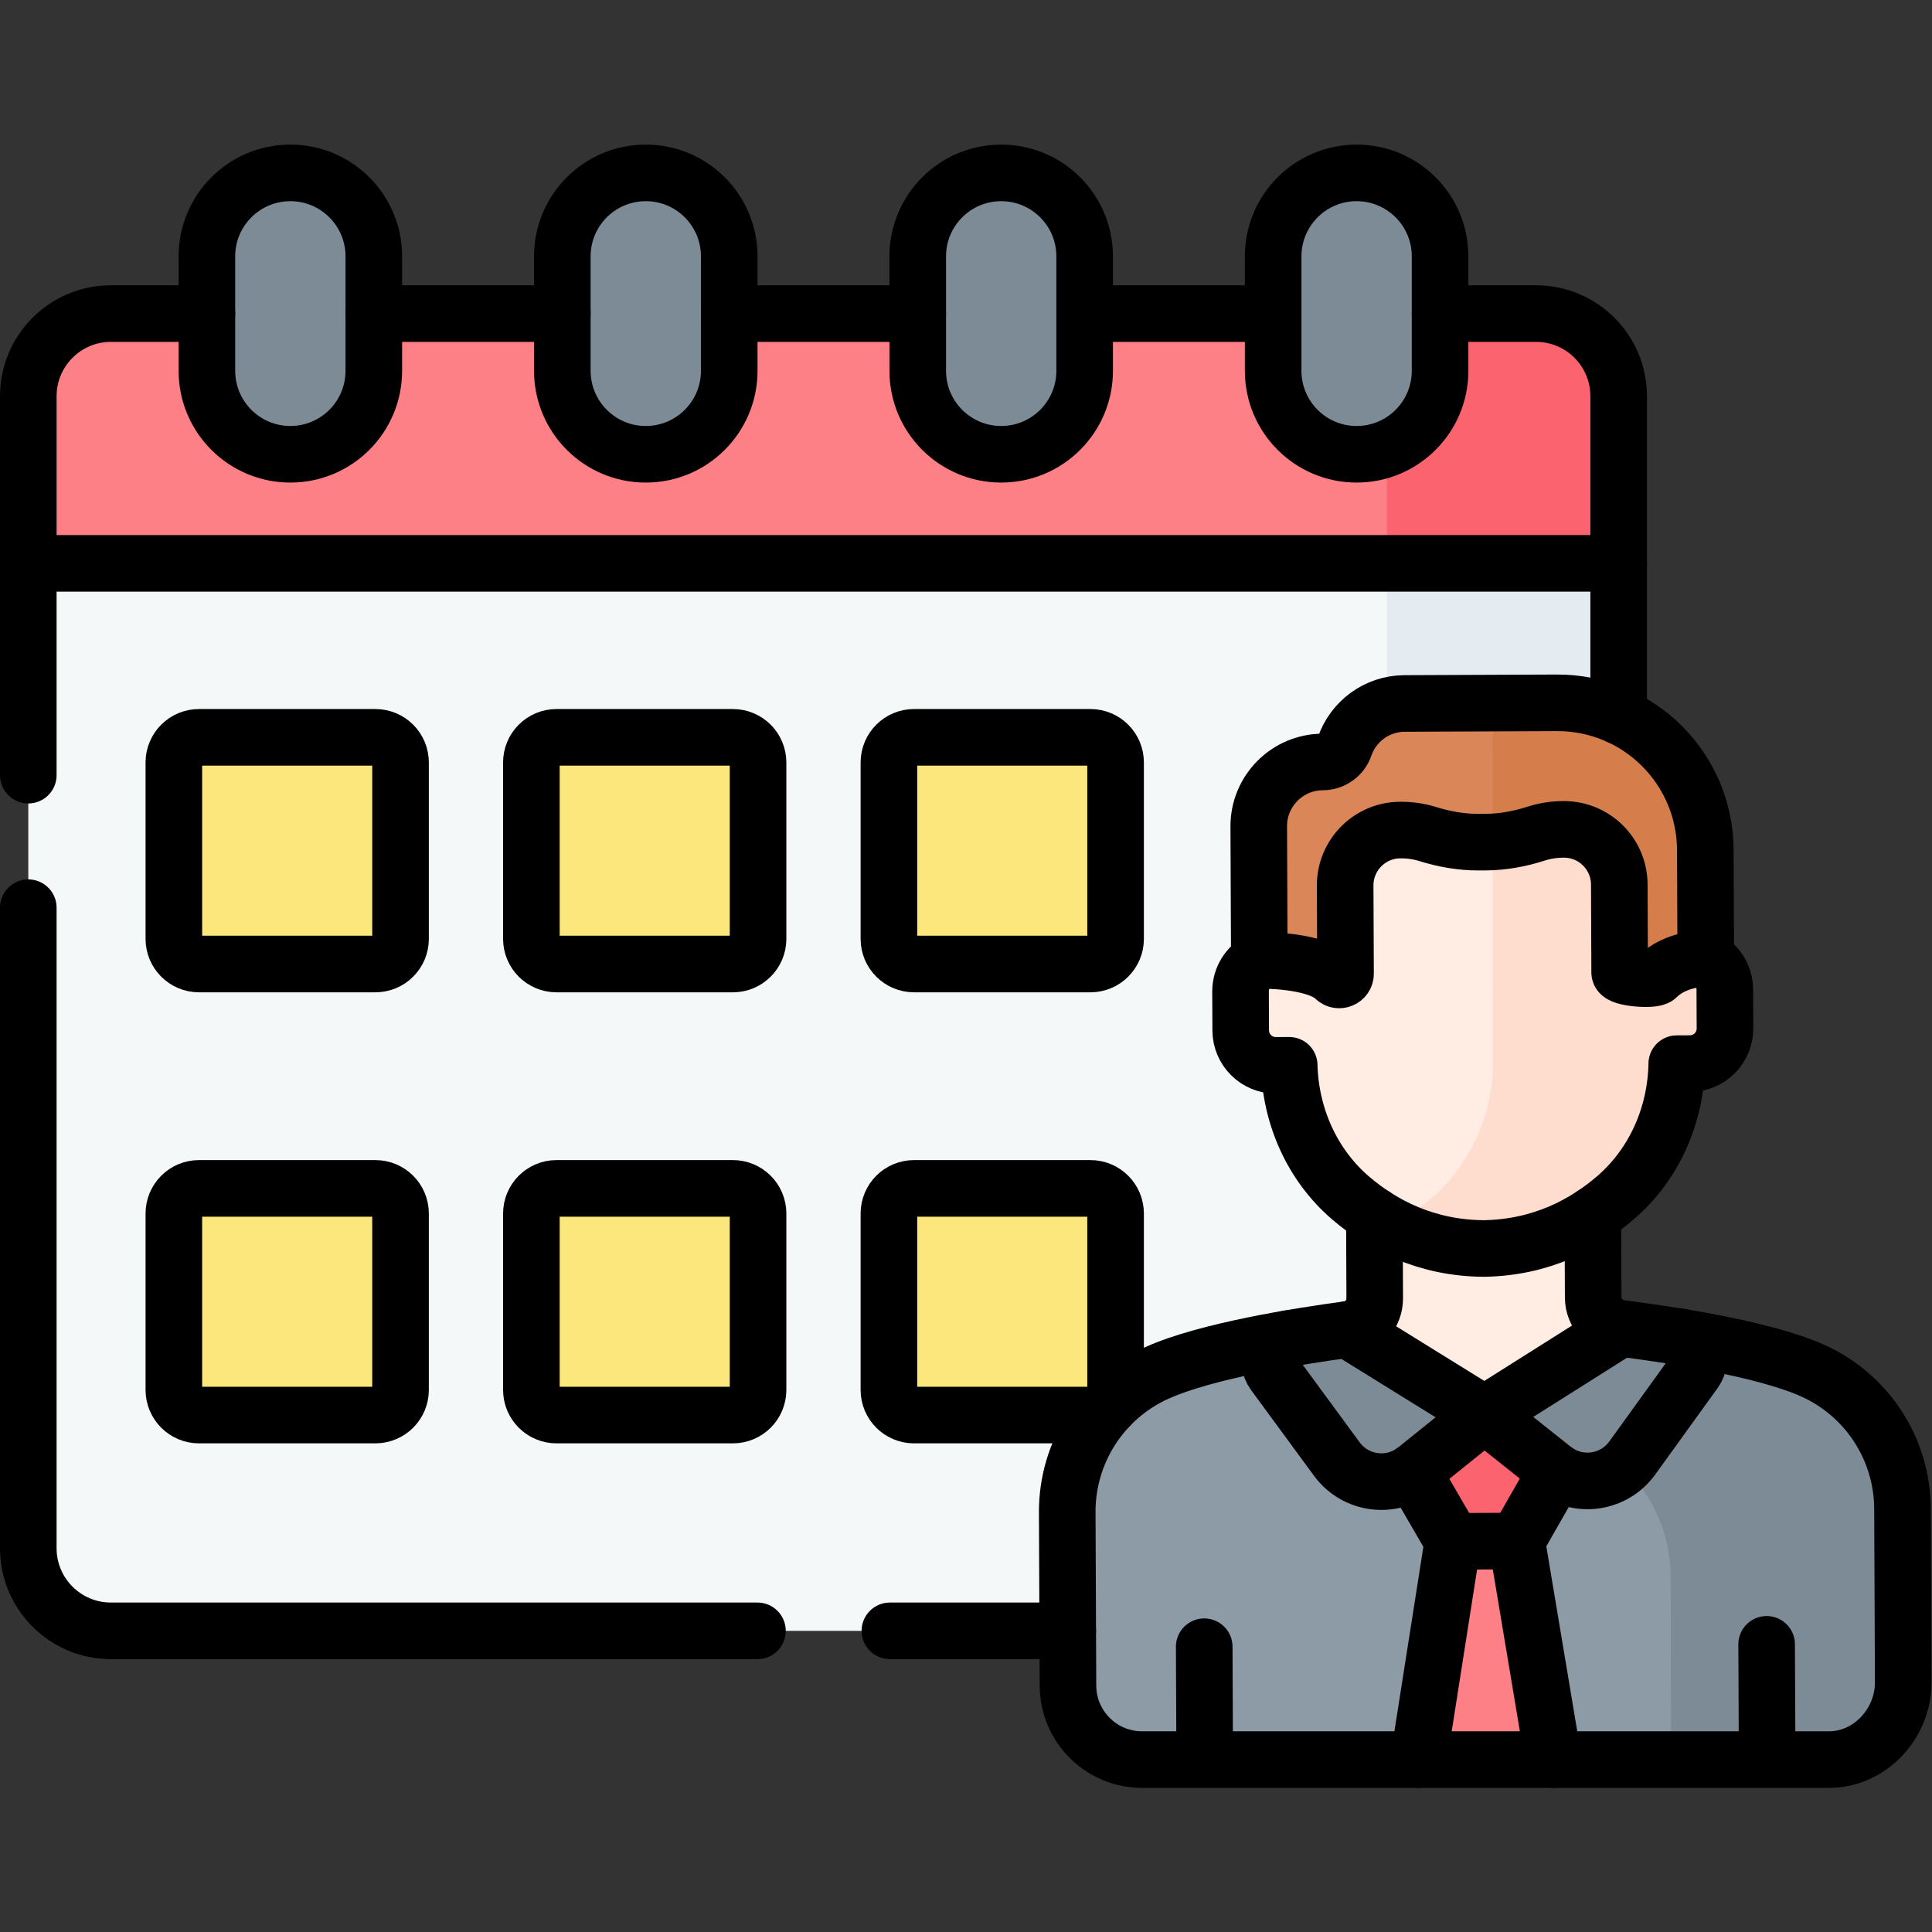
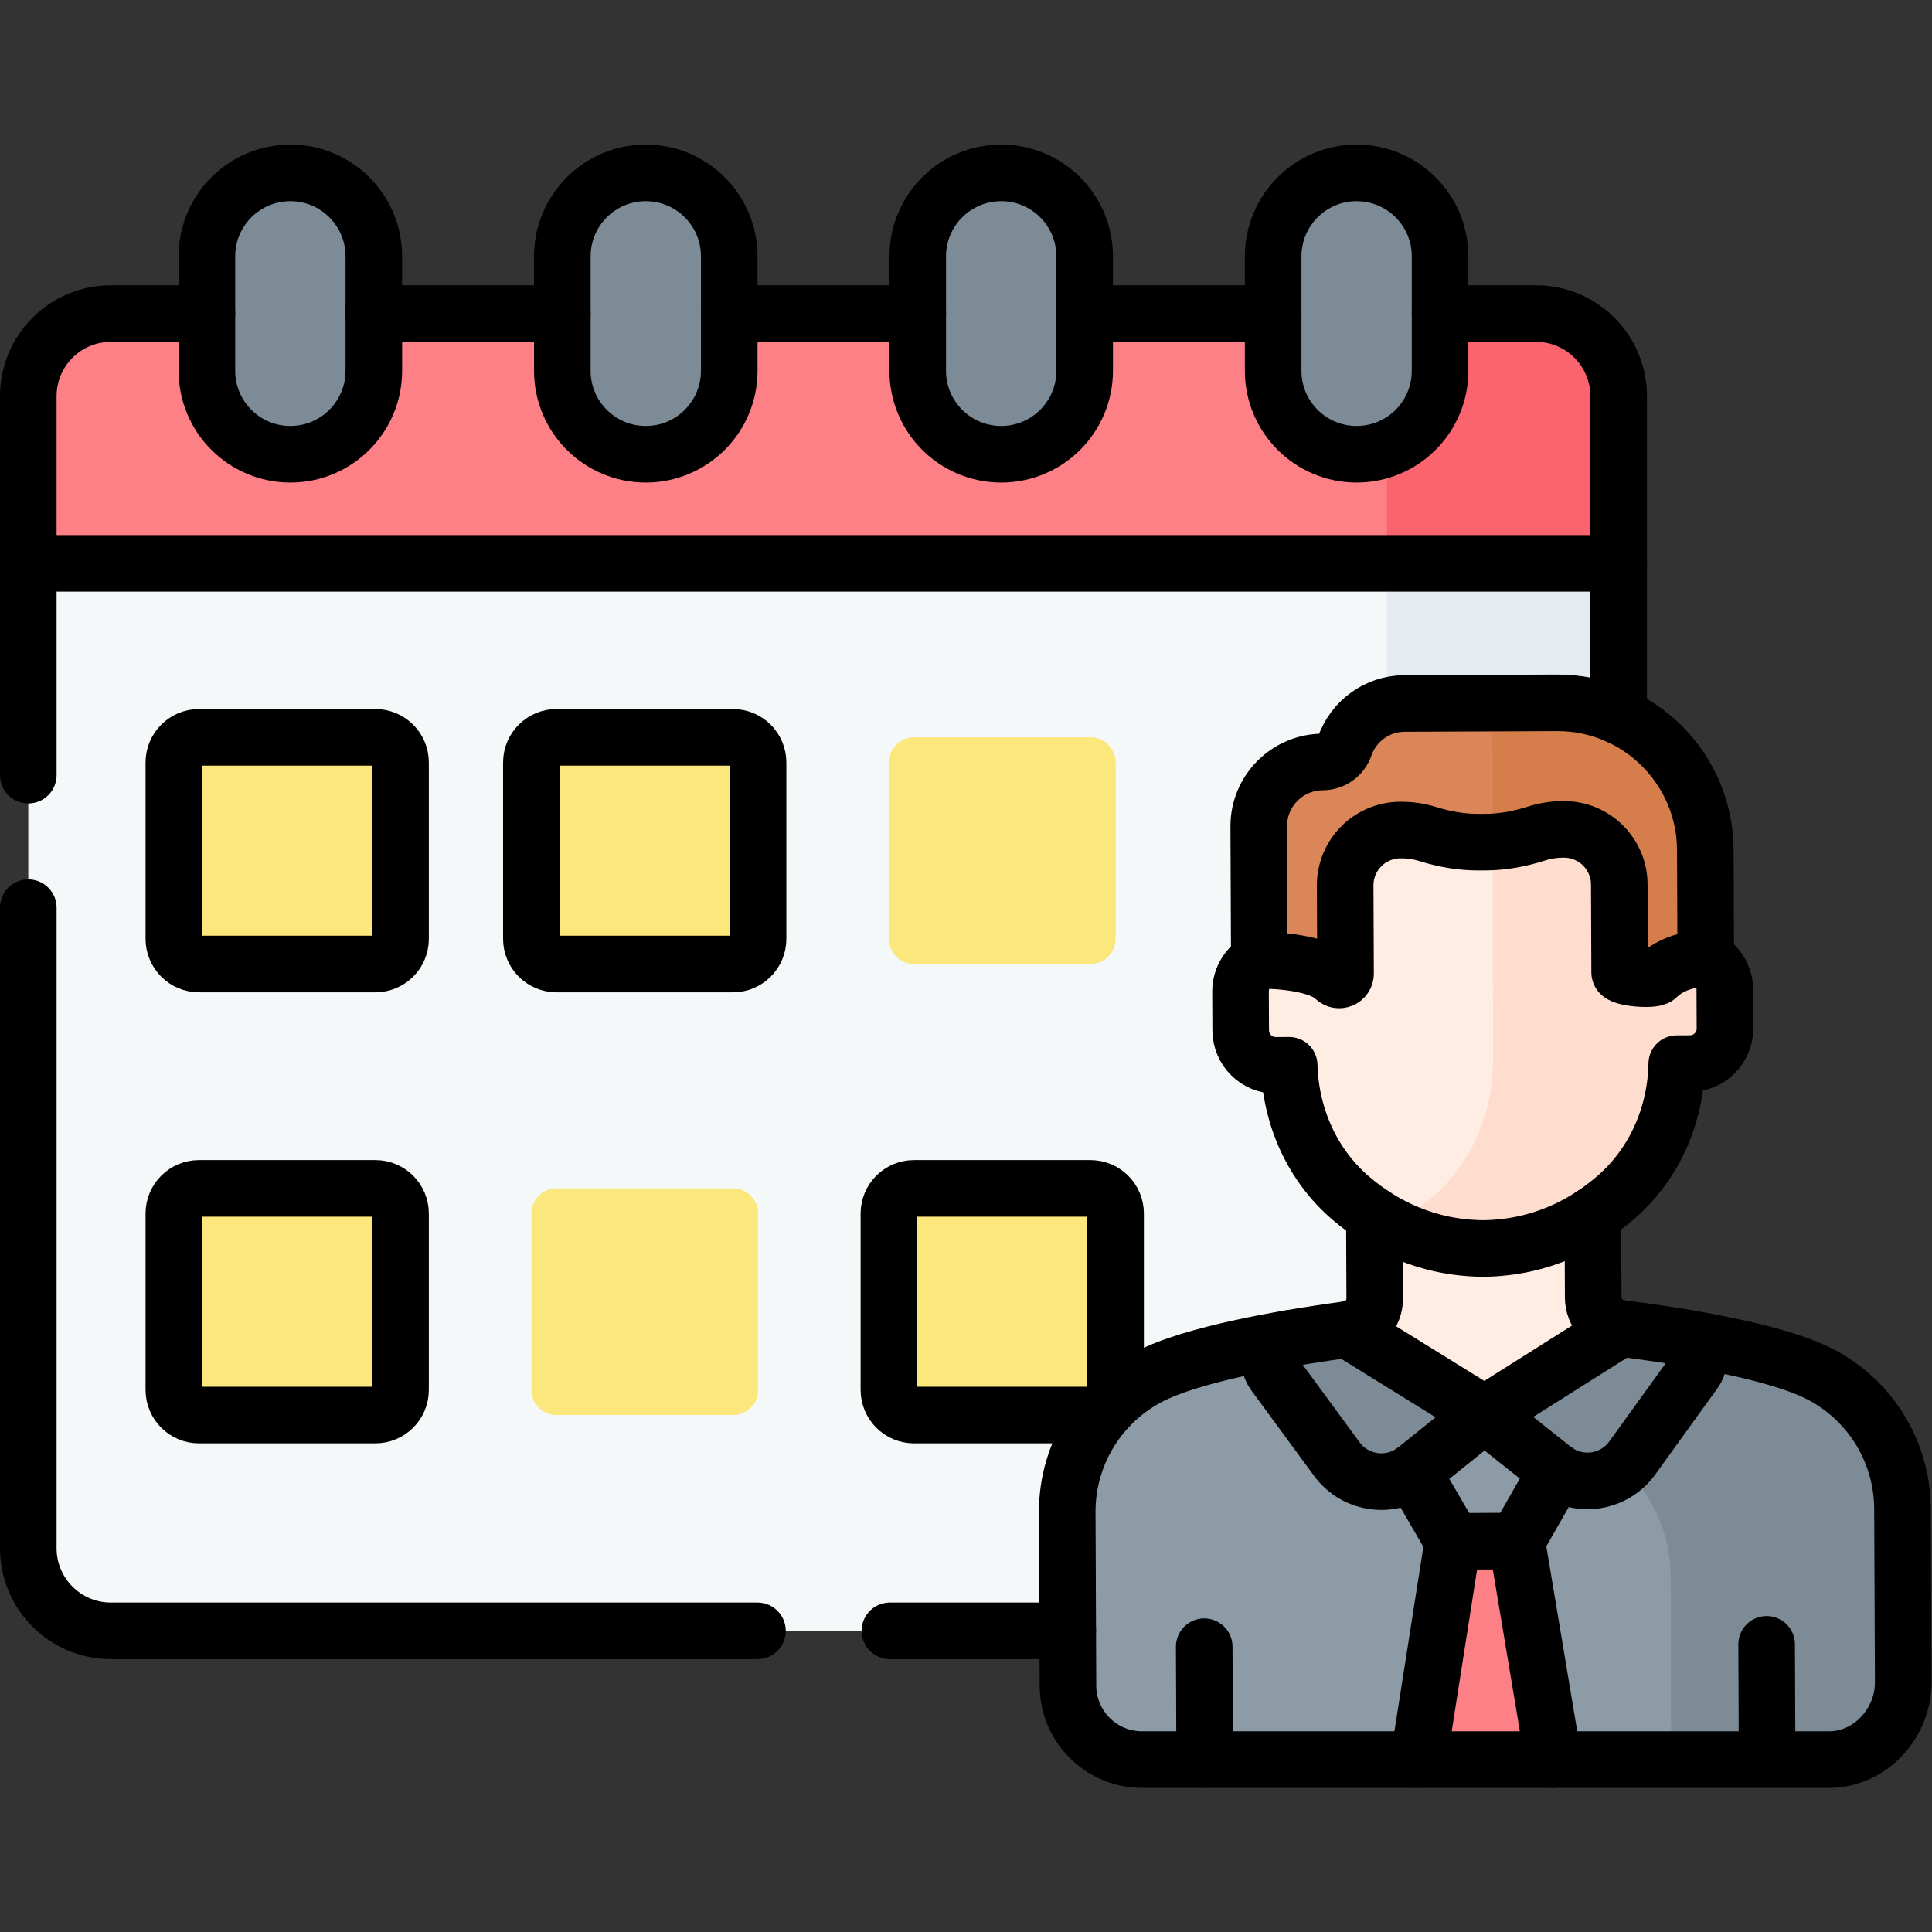
<svg xmlns="http://www.w3.org/2000/svg" version="1.1" id="svg7407" xml:space="preserve" width="682.667" height="682.667" viewBox="0 0 682.667 682.667">
  <rect x="0" y="0" width="682.667" height="682.667" fill="#333333" stroke="none" />
  <defs id="defs7411">
    <clipPath clipPathUnits="userSpaceOnUse" id="clipPath7421">
      <path d="M 0,512 H 512 V 0 H 0 Z" id="path7419" />
    </clipPath>
  </defs>
  <g id="g7413" transform="matrix(1.333,0,0,-1.333,0,682.667)">
    <g id="g7415">
      <g id="g7417" clip-path="url(#clipPath7421)">
        <g id="g7423" transform="translate(7.5,101.737)">
          <path d="m 0,0 c 0,-12.099 9.808,-21.906 21.906,-21.906 h 377.762 c 12.099,0 21.906,9.807 21.906,21.906 v 261.052 l -47.345,14.383 H 47.345 L 0,261.052 Z" style="fill:#f4f8f8;fill-opacity:1;fill-rule:nonzero;stroke:none" id="path7425" />
        </g>
        <g id="g7427" transform="translate(381.729,377.172)">
          <path d="m 0,0 h -14.1 v -275.435 c 0,-12.098 -9.807,-21.906 -21.906,-21.906 h 61.444 c 12.099,0 21.907,9.808 21.907,21.906 v 261.052 z" style="fill:#e5ecf1;fill-opacity:1;fill-rule:nonzero;stroke:none" id="path7429" />
        </g>
        <g id="g7431" transform="translate(407.168,429.005)">
          <path d="m 0,0 h -377.762 c -12.098,0 -21.906,-9.808 -21.906,-21.906 v -44.31 H 21.906 v 44.31 C 21.906,-9.808 12.099,0 0,0" style="fill:#fc8086;fill-opacity:1;fill-rule:nonzero;stroke:none" id="path7433" />
        </g>
        <g id="g7435" transform="translate(407.168,429.005)">
          <path d="m 0,0 h -61.441 c 12.096,-0.002 21.903,-9.809 21.903,-21.906 v -44.31 h 61.444 v 44.31 C 21.906,-9.808 12.099,0 0,0" style="fill:#fb636f;fill-opacity:1;fill-rule:nonzero;stroke:none" id="path7437" />
        </g>
        <g id="g7439" transform="translate(76.968,391.71)">
          <path d="m 0,0 v 0 c -12.218,0 -22.123,9.905 -22.123,22.123 v 30.344 c 0,12.218 9.905,22.122 22.123,22.122 12.218,0 22.122,-9.904 22.122,-22.122 V 22.123 C 22.122,9.905 12.218,0 0,0" style="fill:#7c8b96;fill-opacity:1;fill-rule:nonzero;stroke:none" id="path7441" />
        </g>
        <g id="g7443" transform="translate(171.181,391.71)">
          <path d="m 0,0 v 0 c -12.218,0 -22.122,9.905 -22.122,22.123 v 30.344 c 0,12.218 9.904,22.122 22.122,22.122 12.218,0 22.122,-9.904 22.122,-22.122 V 22.123 C 22.122,9.905 12.218,0 0,0" style="fill:#7c8b96;fill-opacity:1;fill-rule:nonzero;stroke:none" id="path7445" />
        </g>
        <g id="g7447" transform="translate(265.394,391.71)">
          <path d="m 0,0 v 0 c -12.218,0 -22.122,9.905 -22.122,22.123 v 30.344 c 0,12.218 9.904,22.122 22.122,22.122 12.218,0 22.123,-9.904 22.123,-22.122 V 22.123 C 22.123,9.905 12.218,0 0,0" style="fill:#7c8b96;fill-opacity:1;fill-rule:nonzero;stroke:none" id="path7449" />
        </g>
        <g id="g7451" transform="translate(359.607,391.71)">
          <path d="m 0,0 v 0 c -12.218,0 -22.122,9.905 -22.122,22.123 v 30.344 c 0,12.218 9.904,22.122 22.122,22.122 12.218,0 22.122,-9.904 22.122,-22.122 V 22.123 C 22.122,9.905 12.218,0 0,0" style="fill:#7c8b96;fill-opacity:1;fill-rule:nonzero;stroke:none" id="path7453" />
        </g>
        <g id="g7455" transform="translate(99.507,256.59)">
          <path d="m 0,0 h -46.756 c -3.682,0 -6.667,2.984 -6.667,6.666 v 46.757 c 0,3.681 2.985,6.666 6.667,6.666 H 0 c 3.682,0 6.667,-2.985 6.667,-6.666 V 6.666 C 6.667,2.984 3.682,0 0,0" style="fill:#fbe77b;fill-opacity:1;fill-rule:nonzero;stroke:none" id="path7457" />
        </g>
        <g id="g7459" transform="translate(194.279,256.59)">
          <path d="m 0,0 h -46.756 c -3.682,0 -6.667,2.984 -6.667,6.666 v 46.757 c 0,3.681 2.985,6.666 6.667,6.666 H 0 c 3.682,0 6.666,-2.985 6.666,-6.666 V 6.666 C 6.666,2.984 3.682,0 0,0" style="fill:#fbe77b;fill-opacity:1;fill-rule:nonzero;stroke:none" id="path7461" />
        </g>
        <g id="g7463" transform="translate(289.052,256.59)">
          <path d="m 0,0 h -46.756 c -3.682,0 -6.667,2.984 -6.667,6.666 v 46.757 c 0,3.681 2.985,6.666 6.667,6.666 H 0 c 3.682,0 6.666,-2.985 6.666,-6.666 V 6.666 C 6.666,2.984 3.682,0 0,0" style="fill:#fbe77b;fill-opacity:1;fill-rule:nonzero;stroke:none" id="path7465" />
        </g>
        <g id="g7467" transform="translate(99.507,137.028)">
          <path d="m 0,0 h -46.756 c -3.682,0 -6.667,2.984 -6.667,6.666 v 46.756 c 0,3.682 2.985,6.667 6.667,6.667 H 0 c 3.682,0 6.667,-2.985 6.667,-6.667 V 6.666 C 6.667,2.984 3.682,0 0,0" style="fill:#fbe77b;fill-opacity:1;fill-rule:nonzero;stroke:none" id="path7469" />
        </g>
        <g id="g7471" transform="translate(194.279,137.028)">
          <path d="m 0,0 h -46.756 c -3.682,0 -6.667,2.984 -6.667,6.666 v 46.756 c 0,3.682 2.985,6.667 6.667,6.667 H 0 c 3.682,0 6.666,-2.985 6.666,-6.667 V 6.666 C 6.666,2.984 3.682,0 0,0" style="fill:#fbe77b;fill-opacity:1;fill-rule:nonzero;stroke:none" id="path7473" />
        </g>
        <g id="g7475" transform="translate(289.052,137.028)">
          <path d="m 0,0 h -46.756 c -3.682,0 -6.667,2.984 -6.667,6.666 v 46.756 c 0,3.682 2.985,6.667 6.667,6.667 H 0 c 3.682,0 6.666,-2.985 6.666,-6.667 V 6.666 C 6.666,2.984 3.682,0 0,0" style="fill:#fbe77b;fill-opacity:1;fill-rule:nonzero;stroke:none" id="path7477" />
        </g>
        <g id="g7479" transform="translate(429.581,160.016)">
          <path d="M 0,0 C -4.135,0.519 -7.243,4.021 -7.261,8.188 L -7.42,46.09 -65.333,45.846 -65.173,7.943 c 0.018,-4.167 -3.061,-7.695 -7.19,-8.249 0,0 -10.694,-36.548 36.335,-36.349 C 11.001,-36.457 0,0 0,0" style="fill:#ffece3;fill-opacity:1;fill-rule:nonzero;stroke:none" id="path7481" />
        </g>
        <g id="g7483" transform="translate(447.865,259.096)">
-           <path d="M 0,0 -3.503,-0.015 -3.521,4.1 -3.562,13.933 C -3.62,27.816 -9.377,41.246 -19.936,50.261 -28.215,57.328 -39.835,63.479 -55.152,63.585 -70.468,63.35 -82.037,57.102 -90.256,49.964 -100.738,40.86 -106.382,27.383 -106.323,13.499 l 0.042,-9.833 0.016,-4.113 -3.503,-0.015 c -5.135,-0.022 -9.281,-4.203 -9.259,-9.339 l 0.044,-10.304 c 0.021,-5.136 4.202,-9.283 9.337,-9.26 l 3.518,0.014 c 0.347,-13.495 6.072,-26.461 16.356,-35.24 8.278,-7.067 19.899,-13.219 35.216,-13.324 15.316,0.235 26.884,6.483 35.103,13.62 10.209,8.866 15.825,21.88 16.058,35.377 l 3.517,0.015 c 5.136,0.022 9.281,4.203 9.26,9.339 L 9.339,-9.26 C 9.317,-4.124 5.136,0.022 0,0" style="fill:#ffece3;fill-opacity:1;fill-rule:nonzero;stroke:none" id="path7485" />
+           <path d="M 0,0 -3.503,-0.015 -3.521,4.1 -3.562,13.933 C -3.62,27.816 -9.377,41.246 -19.936,50.261 -28.215,57.328 -39.835,63.479 -55.152,63.585 -70.468,63.35 -82.037,57.102 -90.256,49.964 -100.738,40.86 -106.382,27.383 -106.323,13.499 l 0.042,-9.833 0.016,-4.113 -3.503,-0.015 c -5.135,-0.022 -9.281,-4.203 -9.259,-9.339 l 0.044,-10.304 l 3.518,0.014 c 0.347,-13.495 6.072,-26.461 16.356,-35.24 8.278,-7.067 19.899,-13.219 35.216,-13.324 15.316,0.235 26.884,6.483 35.103,13.62 10.209,8.866 15.825,21.88 16.058,35.377 l 3.517,0.015 c 5.136,0.022 9.281,4.203 9.26,9.339 L 9.339,-9.26 C 9.317,-4.124 5.136,0.022 0,0" style="fill:#ffece3;fill-opacity:1;fill-rule:nonzero;stroke:none" id="path7485" />
        </g>
        <g id="g7487" transform="translate(457.204,249.836)">
          <path d="m 0,0 c -0.022,5.136 -4.203,9.282 -9.339,9.26 l -3.503,-0.015 -0.017,4.114 -0.041,9.833 c -0.059,13.884 -5.816,27.314 -16.374,36.329 -7.745,6.611 -18.414,12.417 -32.297,13.227 l 0.153,-92.406 c -0.232,-13.497 -5.849,-26.511 -16.058,-35.377 -3.158,-2.742 -6.816,-5.35 -10.986,-7.539 6.791,-3.564 14.949,-6.015 24.566,-6.082 15.317,0.236 26.885,6.484 35.104,13.621 10.209,8.866 15.825,21.88 16.059,35.377 l 3.516,0.015 c 5.136,0.022 9.282,4.203 9.26,9.338 z" style="fill:#ffddce;fill-opacity:1;fill-rule:nonzero;stroke:none" id="path7489" />
        </g>
        <g id="g7491" transform="translate(484.933,45.701)">
          <path d="m 0,0 c 10.853,0.046 19.613,9.648 19.567,20.501 l -0.194,45.997 c -0.067,15.924 -9.5,30.316 -24.074,36.732 -13.269,5.841 -38.32,9.537 -50.651,11.084 l -36.086,-22.782 -36.277,22.477 c -12.318,-1.652 -37.337,-5.558 -50.556,-11.51 -14.519,-6.539 -23.831,-21.011 -23.763,-36.935 l 0.193,-45.997 C -201.795,8.715 -192.96,-0.046 -182.107,0 Z" style="fill:#8c9ba6;fill-opacity:1;fill-rule:nonzero;stroke:none" id="path7493" />
        </g>
        <g id="g7495" transform="translate(504.306,112.199)">
          <path d="m 0,0 c -0.067,15.924 -9.5,30.316 -24.075,36.732 -13.268,5.841 -38.319,9.537 -50.65,11.084 l -35.154,-22.193 c 9.028,-1.81 18.033,-4.105 24.359,-6.891 14.576,-6.416 24.008,-20.808 24.076,-36.732 l 0.117,-48.498 h 41.954 c 10.852,0.046 19.613,9.648 19.567,20.501 z" style="fill:#7c8b96;fill-opacity:1;fill-rule:nonzero;stroke:none" id="path7497" />
        </g>
        <g id="g7499" transform="translate(412.71,325.825)">
          <path d="m 0,0 -40.388,-0.17 c -7.373,-0.031 -13.619,-4.784 -15.892,-11.382 -0.852,-2.472 -3.202,-4.115 -5.818,-4.127 -9.399,-0.039 -16.987,-7.691 -16.947,-17.091 l 0.149,-35.487 c 0,0 14.933,0.24 20.005,-4.72 1.067,-1.043 2.858,-0.296 2.851,1.195 l -0.098,23.329 c -0.034,8.1 6.504,14.694 14.605,14.728 l 0.177,0.001 c 2.426,0.011 4.827,-0.353 7.125,-1.066 4.371,-1.356 8.893,-2.162 13.47,-2.143 l 1.813,0.008 c 4.576,0.019 9.092,0.862 13.451,2.256 2.292,0.731 4.689,1.116 7.116,1.127 h 0.177 c 8.1,0.034 14.694,-6.504 14.728,-14.604 l 0.099,-23.33 c 0.006,-1.491 8.895,-2.192 9.952,-1.14 5.03,5.002 12.873,4.858 12.873,4.858 l -0.121,28.762 C 39.235,-17.368 21.628,0.091 0,0" style="fill:#da8659;fill-opacity:1;fill-rule:nonzero;stroke:none" id="path7501" />
        </g>
        <g id="g7503" transform="translate(452.037,286.828)">
          <path d="M 0,0 C -0.092,21.629 -17.699,39.088 -39.327,38.997 L -56.41,38.925 -56.349,2.133 c 3.917,0.211 7.779,0.998 11.525,2.195 2.291,0.733 4.689,1.116 7.117,1.127 h 0.176 c 8.099,0.034 14.694,-6.504 14.728,-14.604 l 0.098,-23.33 c 0.007,-1.491 8.895,-2.192 9.953,-1.14 5.03,5.002 12.873,4.857 12.873,4.857 z" style="fill:#d57e4b;fill-opacity:1;fill-rule:nonzero;stroke:none" id="path7505" />
        </g>
        <g id="g7507" transform="translate(337.69,148.079)">
          <path d="m 0,0 16.679,-22.72 c 4.932,-6.719 14.474,-7.967 20.968,-2.74 L 55.804,-10.846 19.527,11.631 C 15.377,11.075 9.786,10.263 3.69,9.202 -0.57,8.461 -2.559,3.486 0,0" style="fill:#7c8b96;fill-opacity:1;fill-rule:nonzero;stroke:none" id="path7509" />
        </g>
        <g id="g7511" transform="translate(449.2,148.548)">
          <path d="m 0,0 -16.529,-22.904 c -4.886,-6.771 -14.438,-8.087 -20.973,-2.89 l -18.204,14.48 36.087,22.782 c 4.153,-0.522 9.75,-1.286 15.853,-2.295 C 0.502,8.467 2.532,3.508 0,0" style="fill:#7c8b96;fill-opacity:1;fill-rule:nonzero;stroke:none" id="path7513" />
        </g>
        <g id="g7515" transform="translate(411.698,122.754)">
-           <path d="M 0,0 -18.204,14.479 -36.36,-0.135 c -0.29,-0.233 -0.594,-0.438 -0.896,-0.646 l 10.682,-18.408 16.928,0.071 10.552,18.472 C 0.601,-0.438 0.294,-0.233 0,0" style="fill:#fb636f;fill-opacity:1;fill-rule:nonzero;stroke:none" id="path7517" />
-         </g>
+           </g>
        <g id="g7519" transform="translate(411.744,45.701)">
          <path d="M 0,0 -9.691,57.934 -26.62,57.861 -35.702,0 Z" style="fill:#fc8086;fill-opacity:1;fill-rule:nonzero;stroke:none" id="path7521" />
        </g>
        <g id="g7523" transform="translate(402.053,103.635)">
          <path d="M 0,0 -16.929,-0.072" style="fill:none;stroke:#000000;stroke-width:15;stroke-linecap:round;stroke-linejoin:round;stroke-miterlimit:10;stroke-dasharray:none;stroke-opacity:1" id="path7525" />
        </g>
        <g id="g7527" transform="translate(319.337,45.772)">
          <path d="M 0,0 -0.126,29.851" style="fill:none;stroke:#000000;stroke-width:15;stroke-linecap:round;stroke-linejoin:round;stroke-miterlimit:10;stroke-dasharray:none;stroke-opacity:1" id="path7529" />
        </g>
        <g id="g7531" transform="translate(468.421,46.399)">
          <path d="M 0,0 -0.126,29.852" style="fill:none;stroke:#000000;stroke-width:15;stroke-linecap:round;stroke-linejoin:round;stroke-miterlimit:10;stroke-dasharray:none;stroke-opacity:1" id="path7533" />
        </g>
        <g id="g7535" transform="translate(412.71,325.825)">
          <path d="m 0,0 -40.388,-0.17 c -7.373,-0.031 -13.619,-4.784 -15.892,-11.382 -0.852,-2.472 -3.202,-4.115 -5.818,-4.127 -9.399,-0.039 -16.987,-7.691 -16.947,-17.091 l 0.149,-35.487 c 0,0 14.933,0.24 20.005,-4.72 1.067,-1.043 2.858,-0.296 2.851,1.195 l -0.098,23.329 c -0.034,8.1 6.504,14.694 14.605,14.728 l 0.177,0.001 c 2.426,0.011 4.827,-0.353 7.125,-1.066 4.371,-1.356 8.893,-2.162 13.47,-2.143 l 1.813,0.008 c 4.576,0.019 9.092,0.862 13.451,2.256 2.292,0.731 4.689,1.116 7.116,1.127 h 0.177 c 8.1,0.034 14.694,-6.504 14.728,-14.604 l 0.099,-23.33 c 0.006,-1.491 8.895,-2.192 9.952,-1.14 5.03,5.002 12.873,4.858 12.873,4.858 l -0.121,28.762 C 39.235,-17.368 21.628,0.091 0,0 Z" style="fill:none;stroke:#000000;stroke-width:15;stroke-linecap:round;stroke-linejoin:round;stroke-miterlimit:10;stroke-dasharray:none;stroke-opacity:1" id="path7537" />
        </g>
        <g id="g7539" transform="translate(341.381,157.281)">
          <path d="m 0,0 c -4.261,-0.741 -6.249,-5.716 -3.69,-9.202 l 16.678,-22.72 c 4.933,-6.72 14.475,-7.967 20.969,-2.74 l 18.156,14.614" style="fill:none;stroke:#000000;stroke-width:15;stroke-linecap:round;stroke-linejoin:round;stroke-miterlimit:10;stroke-dasharray:none;stroke-opacity:1" id="path7541" />
        </g>
        <g id="g7543" transform="translate(445.435,157.721)">
          <path d="m 0,0 c 4.268,-0.706 6.298,-5.665 3.766,-9.173 l -16.53,-22.904 c -4.885,-6.771 -14.437,-8.087 -20.972,-2.89 l -18.204,14.48" style="fill:none;stroke:#000000;stroke-width:15;stroke-linecap:round;stroke-linejoin:round;stroke-miterlimit:10;stroke-dasharray:none;stroke-opacity:1" id="path7545" />
        </g>
        <g id="g7547" transform="translate(333.825,257.568)">
          <path d="m 0,0 c -2.975,-1.562 -5.003,-4.681 -4.987,-8.273 l 0.044,-10.305 c 0.021,-5.136 4.202,-9.282 9.338,-9.26 l 3.516,0.015 c 0.347,-13.495 6.073,-26.461 16.357,-35.24 8.278,-7.068 19.899,-13.218 35.216,-13.325 15.316,0.236 26.884,6.484 35.103,13.62 10.209,8.867 15.825,21.88 16.059,35.377 l 3.516,0.015 c 5.136,0.022 9.281,4.203 9.26,9.339 l -0.043,10.305 c -0.016,3.592 -2.069,6.695 -5.058,8.231" style="fill:none;stroke:#000000;stroke-width:15;stroke-linecap:round;stroke-linejoin:round;stroke-miterlimit:10;stroke-dasharray:none;stroke-opacity:1" id="path7549" />
        </g>
        <g id="g7551" transform="translate(429.581,160.016)">
          <path d="M 0,0 C -4.135,0.519 -7.243,4.021 -7.261,8.188 L -7.353,30.091" style="fill:none;stroke:#000000;stroke-width:15;stroke-linecap:round;stroke-linejoin:round;stroke-miterlimit:10;stroke-dasharray:none;stroke-opacity:1" id="path7553" />
        </g>
        <g id="g7555" transform="translate(364.316,189.862)">
          <path d="m 0,0 0.092,-21.903 c 0.017,-4.167 -3.061,-7.696 -7.191,-8.249" style="fill:none;stroke:#000000;stroke-width:15;stroke-linecap:round;stroke-linejoin:round;stroke-miterlimit:10;stroke-dasharray:none;stroke-opacity:1" id="path7557" />
        </g>
        <g id="g7559" transform="translate(235.89,79.831)">
          <path d="M 0,0 H 47.141" style="fill:none;stroke:#000000;stroke-width:15;stroke-linecap:round;stroke-linejoin:round;stroke-miterlimit:10;stroke-dasharray:none;stroke-opacity:1" id="path7561" />
        </g>
        <g id="g7563" transform="translate(7.5,271.522)">
          <path d="m 0,0 v -169.785 c 0,-12.099 9.808,-21.906 21.906,-21.906 h 171.378" style="fill:none;stroke:#000000;stroke-width:15;stroke-linecap:round;stroke-linejoin:round;stroke-miterlimit:10;stroke-dasharray:none;stroke-opacity:1" id="path7565" />
        </g>
        <g id="g7567" transform="translate(7.5,362.789)">
          <path d="M 0,0 V -56.137" style="fill:none;stroke:#000000;stroke-width:15;stroke-linecap:round;stroke-linejoin:round;stroke-miterlimit:10;stroke-dasharray:none;stroke-opacity:1" id="path7569" />
        </g>
        <g id="g7571" transform="translate(429.074,322.316)">
          <path d="M 0,0 V 40.473" style="fill:none;stroke:#000000;stroke-width:15;stroke-linecap:round;stroke-linejoin:round;stroke-miterlimit:10;stroke-dasharray:none;stroke-opacity:1" id="path7573" />
        </g>
        <g id="g7575" transform="translate(402.053,103.636)">
          <path d="M 0,0 10.552,18.472" style="fill:none;stroke:#000000;stroke-width:15;stroke-linecap:round;stroke-linejoin:round;stroke-miterlimit:10;stroke-dasharray:none;stroke-opacity:1" id="path7577" />
        </g>
        <g id="g7579" transform="translate(374.442,121.973)">
          <path d="M 0,0 10.682,-18.408" style="fill:none;stroke:#000000;stroke-width:15;stroke-linecap:round;stroke-linejoin:round;stroke-miterlimit:10;stroke-dasharray:none;stroke-opacity:1" id="path7581" />
        </g>
        <g id="g7583" transform="translate(54.845,429.005)">
          <path d="m 0,0 h -25.438 c -12.099,0 -21.907,-9.808 -21.907,-21.906 v -44.31 h 421.574 v 44.31 C 374.229,-9.808 364.422,0 352.323,0 h -25.438" style="fill:none;stroke:#000000;stroke-width:15;stroke-linecap:round;stroke-linejoin:round;stroke-miterlimit:10;stroke-dasharray:none;stroke-opacity:1" id="path7585" />
        </g>
        <g id="g7587" transform="translate(149.059,429.005)">
          <path d="M 0,0 H -49.969" style="fill:none;stroke:#000000;stroke-width:15;stroke-linecap:round;stroke-linejoin:round;stroke-miterlimit:10;stroke-dasharray:none;stroke-opacity:1" id="path7589" />
        </g>
        <g id="g7591" transform="translate(243.272,429.005)">
          <path d="M 0,0 H -49.969" style="fill:none;stroke:#000000;stroke-width:15;stroke-linecap:round;stroke-linejoin:round;stroke-miterlimit:10;stroke-dasharray:none;stroke-opacity:1" id="path7593" />
        </g>
        <g id="g7595" transform="translate(337.485,429.005)">
          <path d="M 0,0 H -49.969" style="fill:none;stroke:#000000;stroke-width:15;stroke-linecap:round;stroke-linejoin:round;stroke-miterlimit:10;stroke-dasharray:none;stroke-opacity:1" id="path7597" />
        </g>
        <g id="g7599" transform="translate(99.507,256.59)">
          <path d="m 0,0 h -46.756 c -3.682,0 -6.667,2.984 -6.667,6.666 v 46.757 c 0,3.681 2.985,6.666 6.667,6.666 H 0 c 3.682,0 6.667,-2.985 6.667,-6.666 V 6.666 C 6.667,2.984 3.682,0 0,0 Z" style="fill:none;stroke:#000000;stroke-width:15;stroke-linecap:round;stroke-linejoin:round;stroke-miterlimit:10;stroke-dasharray:none;stroke-opacity:1" id="path7601" />
        </g>
        <g id="g7603" transform="translate(194.279,256.59)">
          <path d="m 0,0 h -46.756 c -3.682,0 -6.667,2.984 -6.667,6.666 v 46.757 c 0,3.681 2.985,6.666 6.667,6.666 H 0 c 3.682,0 6.666,-2.985 6.666,-6.666 V 6.666 C 6.666,2.984 3.682,0 0,0 Z" style="fill:none;stroke:#000000;stroke-width:15;stroke-linecap:round;stroke-linejoin:round;stroke-miterlimit:10;stroke-dasharray:none;stroke-opacity:1" id="path7605" />
        </g>
        <g id="g7607" transform="translate(289.052,256.59)">
-           <path d="m 0,0 h -46.756 c -3.682,0 -6.667,2.984 -6.667,6.666 v 46.757 c 0,3.681 2.985,6.666 6.667,6.666 H 0 c 3.682,0 6.666,-2.985 6.666,-6.666 V 6.666 C 6.666,2.984 3.682,0 0,0 Z" style="fill:none;stroke:#000000;stroke-width:15;stroke-linecap:round;stroke-linejoin:round;stroke-miterlimit:10;stroke-dasharray:none;stroke-opacity:1" id="path7609" />
-         </g>
+           </g>
        <g id="g7611" transform="translate(99.507,137.028)">
          <path d="m 0,0 h -46.756 c -3.682,0 -6.667,2.984 -6.667,6.666 v 46.756 c 0,3.682 2.985,6.667 6.667,6.667 H 0 c 3.682,0 6.667,-2.985 6.667,-6.667 V 6.666 C 6.667,2.984 3.682,0 0,0 Z" style="fill:none;stroke:#000000;stroke-width:15;stroke-linecap:round;stroke-linejoin:round;stroke-miterlimit:10;stroke-dasharray:none;stroke-opacity:1" id="path7613" />
        </g>
        <g id="g7615" transform="translate(194.279,137.028)">
-           <path d="m 0,0 h -46.756 c -3.682,0 -6.667,2.984 -6.667,6.666 v 46.756 c 0,3.682 2.985,6.667 6.667,6.667 H 0 c 3.682,0 6.666,-2.985 6.666,-6.667 V 6.666 C 6.666,2.984 3.682,0 0,0 Z" style="fill:none;stroke:#000000;stroke-width:15;stroke-linecap:round;stroke-linejoin:round;stroke-miterlimit:10;stroke-dasharray:none;stroke-opacity:1" id="path7617" />
-         </g>
+           </g>
        <g id="g7619" transform="translate(289.052,137.028)">
          <path d="m 0,0 h -46.756 c -3.682,0 -6.667,2.984 -6.667,6.666 v 46.756 c 0,3.682 2.985,6.667 6.667,6.667 H 0 c 3.682,0 6.666,-2.985 6.666,-6.667 V 6.666 C 6.666,2.984 3.682,0 0,0 Z" style="fill:none;stroke:#000000;stroke-width:15;stroke-linecap:round;stroke-linejoin:round;stroke-miterlimit:10;stroke-dasharray:none;stroke-opacity:1" id="path7621" />
        </g>
        <g id="g7623" transform="translate(76.968,391.71)">
          <path d="m 0,0 v 0 c -12.218,0 -22.123,9.905 -22.123,22.123 v 30.344 c 0,12.218 9.905,22.122 22.123,22.122 12.218,0 22.122,-9.904 22.122,-22.122 V 22.123 C 22.122,9.905 12.218,0 0,0 Z" style="fill:none;stroke:#000000;stroke-width:15;stroke-linecap:round;stroke-linejoin:round;stroke-miterlimit:10;stroke-dasharray:none;stroke-opacity:1" id="path7625" />
        </g>
        <g id="g7627" transform="translate(171.181,391.71)">
          <path d="m 0,0 v 0 c -12.218,0 -22.122,9.905 -22.122,22.123 v 30.344 c 0,12.218 9.904,22.122 22.122,22.122 12.218,0 22.122,-9.904 22.122,-22.122 V 22.123 C 22.122,9.905 12.218,0 0,0 Z" style="fill:none;stroke:#000000;stroke-width:15;stroke-linecap:round;stroke-linejoin:round;stroke-miterlimit:10;stroke-dasharray:none;stroke-opacity:1" id="path7629" />
        </g>
        <g id="g7631" transform="translate(265.394,391.71)">
          <path d="m 0,0 v 0 c -12.218,0 -22.122,9.905 -22.122,22.123 v 30.344 c 0,12.218 9.904,22.122 22.122,22.122 12.218,0 22.123,-9.904 22.123,-22.122 V 22.123 C 22.123,9.905 12.218,0 0,0 Z" style="fill:none;stroke:#000000;stroke-width:15;stroke-linecap:round;stroke-linejoin:round;stroke-miterlimit:10;stroke-dasharray:none;stroke-opacity:1" id="path7633" />
        </g>
        <g id="g7635" transform="translate(359.607,391.71)">
          <path d="m 0,0 v 0 c -12.218,0 -22.122,9.905 -22.122,22.123 v 30.344 c 0,12.218 9.904,22.122 22.122,22.122 12.218,0 22.122,-9.904 22.122,-22.122 V 22.123 C 22.122,9.905 12.218,0 0,0 Z" style="fill:none;stroke:#000000;stroke-width:15;stroke-linecap:round;stroke-linejoin:round;stroke-miterlimit:10;stroke-dasharray:none;stroke-opacity:1" id="path7637" />
        </g>
        <g id="g7639" transform="translate(484.933,45.701)">
          <path d="m 0,0 c 10.853,0.046 19.613,9.648 19.567,20.501 l -0.194,45.997 c -0.067,15.924 -9.5,30.316 -24.074,36.732 -13.269,5.841 -38.32,9.537 -50.651,11.084 l -36.086,-22.782 -36.277,22.477 c -12.318,-1.652 -37.337,-5.558 -50.556,-11.51 -14.519,-6.539 -23.831,-21.011 -23.763,-36.935 l 0.193,-45.997 C -201.795,8.715 -192.96,-0.046 -182.107,0 Z" style="fill:none;stroke:#000000;stroke-width:15;stroke-linecap:round;stroke-linejoin:round;stroke-miterlimit:10;stroke-dasharray:none;stroke-opacity:1" id="path7641" />
        </g>
        <g id="g7643" transform="translate(385.124,103.562)">
          <path d="M 0,0 -9.082,-57.861" style="fill:none;stroke:#000000;stroke-width:15;stroke-linecap:round;stroke-linejoin:round;stroke-miterlimit:10;stroke-dasharray:none;stroke-opacity:1" id="path7645" />
        </g>
        <g id="g7647" transform="translate(411.744,45.701)">
          <path d="M 0,0 -9.691,57.934" style="fill:none;stroke:#000000;stroke-width:15;stroke-linecap:round;stroke-linejoin:round;stroke-miterlimit:10;stroke-dasharray:none;stroke-opacity:1" id="path7649" />
        </g>
      </g>
    </g>
  </g>
</svg>